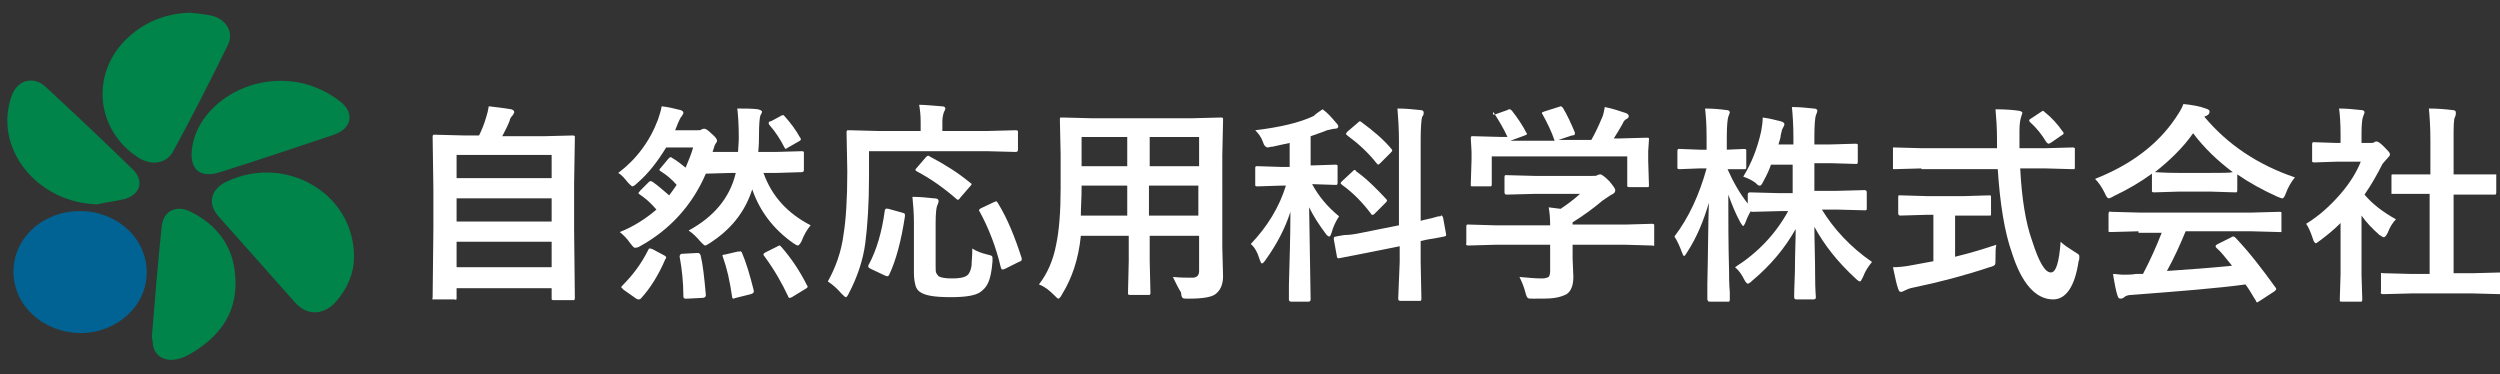
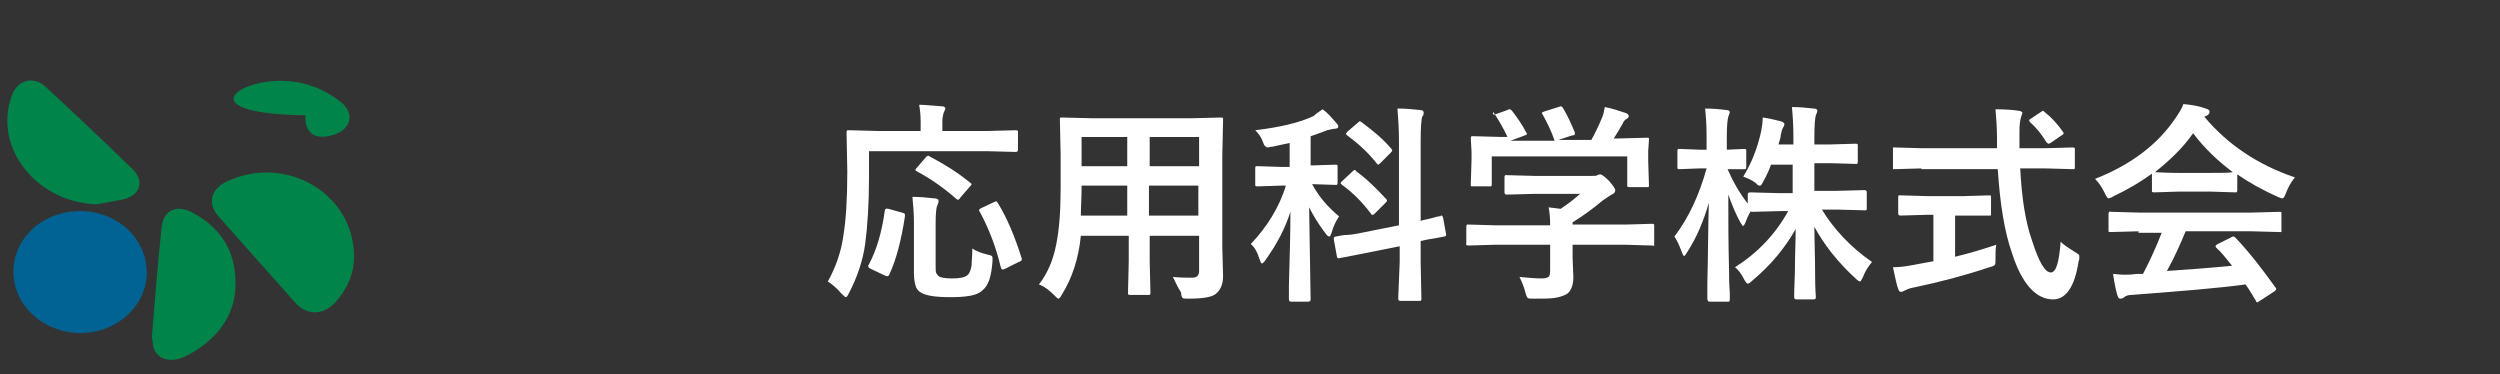
<svg xmlns="http://www.w3.org/2000/svg" version="1.1" x="0px" y="0px" viewBox="0 0 334 50" style="enable-background:new 0 0 334 50;" xml:space="preserve">
  <rect x="0" y="0" width="334" height="50" fill="#333333" stroke="none" />
  <style type="text/css">
	.st0{fill:#006394;}
	.st1{fill:#00844A;}
	.st2{fill:#FFFFFF;}
</style>
  <g id="レイヤー_2">
    <g>
      <path class="st0" d="M1.8,36.3c0-4.5,3.9-8.1,8.9-8.1c4.9,0,8.9,3.6,8.9,8.2c0,4.5-4,8.1-8.9,8.1C5.7,44.4,1.8,40.8,1.8,36.3z" />
      <path class="st1" d="M47.3,34.3c0,2.1-0.8,4.2-2.5,6.1c-1.6,1.7-3.7,1.8-5.3,0.1c-3.5-3.9-6.9-7.8-10.4-11.7    c-1.4-1.7-0.9-3.5,1.1-4.5C38.1,20.5,47.3,25.8,47.3,34.3z" />
-       <path class="st1" d="M25.4,1.7c1,0.1,2,0.2,2.9,0.4c2,0.5,3,2.3,2.1,4c-2.3,4.7-4.7,9.4-7.2,14c-0.9,1.8-3,2.1-4.8,0.9    c-5.5-3.6-6.3-10.9-1.7-15.6C19,3.1,21.9,1.8,25.4,1.7z" />
      <path class="st1" d="M13,27.3C4.9,27.1-1,19.7,1.6,12.7c0.8-2.1,3-2.6,4.6-1c3.9,3.6,7.7,7.2,11.5,10.9c1.6,1.5,1.1,3.4-1.1,4    C15.4,26.9,14.2,27,13,27.3z" />
-       <path class="st1" d="M37.5,10.8c3,0,5.7,1,8,2.8c1.9,1.5,1.5,3.6-0.9,4.4c-5.1,1.7-10.1,3.4-15.2,5c-2.5,0.8-3.9-0.2-3.8-2.6    C25.9,15.2,31.3,10.8,37.5,10.8z" />
+       <path class="st1" d="M37.5,10.8c3,0,5.7,1,8,2.8c1.9,1.5,1.5,3.6-0.9,4.4c-2.5,0.8-3.9-0.2-3.8-2.6    C25.9,15.2,31.3,10.8,37.5,10.8z" />
      <path class="st1" d="M20.3,44.9c0.4-5.1,0.8-9.8,1.3-14.6c0.2-2.1,1.9-3,3.9-2c3.6,1.8,5.6,4.7,5.9,8.3c0.5,4.7-1.7,8.3-6.2,10.8    c-0.4,0.2-0.8,0.4-1.2,0.5c-2,0.6-3.6-0.4-3.6-2.3C20.3,45.3,20.3,44.9,20.3,44.9z" />
    </g>
  </g>
  <g id="レイヤー_3">
    <g>
-       <path class="st2" d="M60.6,40h-2.5c-0.1,0-0.2,0-0.3,0s0-0.1,0-0.3l0.1-9.2v-5.2l-0.1-7c0-0.1,0-0.2,0.1-0.3c0,0,0.1,0,0.3,0    l3.9,0.1H64c0.3-0.6,0.7-1.5,1-2.6c0.1-0.3,0.2-0.7,0.3-1.3c0.8,0.1,1.8,0.2,3,0.4c0.3,0.1,0.4,0.2,0.4,0.4c0,0.1-0.1,0.2-0.2,0.4    c-0.2,0.2-0.4,0.5-0.4,0.7c-0.3,0.8-0.7,1.5-1,2.1h5.5l3.9-0.1c0.1,0,0.2,0,0.3,0.1c0,0,0,0.1,0,0.2l-0.1,6.2v6l0.1,9.2    c0,0.1,0,0.2-0.1,0.3c0,0-0.1,0-0.2,0H74c-0.2,0-0.2,0-0.3-0.1c0,0,0-0.1,0-0.2v-1.3H61v1.3c0,0.1,0,0.2-0.1,0.3    C60.9,40,60.8,40,60.6,40z M61,20.7v3.1h12.7v-3.1H61z M61,29.6h12.7v-3.1H61V29.6z M61,35.7h12.7v-3.4H61V35.7z" />
-       <path class="st2" d="M103.8,23.1H102c1.1,3.1,3.2,5.4,6.3,7c-0.5,0.6-0.9,1.3-1.2,2.1c-0.2,0.4-0.4,0.6-0.5,0.6    c-0.1,0-0.3-0.1-0.6-0.3c-2.7-1.9-4.5-4.3-5.5-7.2c-1,3.1-2.9,5.4-5.7,7.2c-0.3,0.2-0.5,0.3-0.6,0.3c-0.1,0-0.3-0.2-0.6-0.5    c-0.5-0.6-1-1.1-1.6-1.5c3.3-1.8,5.5-4.3,6.3-7.7h-0.5l-3.5,0.1c-1.8,4.2-4.8,7.5-8.8,9.7c-0.3,0.2-0.6,0.2-0.7,0.2    c-0.1,0-0.3-0.2-0.6-0.6c-0.4-0.6-0.9-1.1-1.4-1.5c1.8-0.7,3.5-1.8,4.9-3c-0.6-0.7-1.3-1.4-2.2-2c-0.1-0.1-0.2-0.1-0.2-0.2    s0.1-0.1,0.2-0.3l1.1-1.1c0.1-0.1,0.2-0.2,0.3-0.2c0.1,0,0.1,0,0.3,0.1c0.7,0.5,1.4,1.1,2.2,1.8c0.3-0.4,0.6-0.8,1-1.4    c-0.6-0.7-1.3-1.3-2.1-1.8c-0.1-0.1-0.2-0.1-0.2-0.2s0.1-0.2,0.2-0.3l1-1.2c0.1-0.1,0.2-0.2,0.3-0.2c0.1,0,0.1,0,0.2,0.1    c0.7,0.4,1.3,0.9,1.8,1.3c0.4-1,0.8-1.9,1-2.7h-3.6c-1.1,1.8-2.3,3.4-3.8,4.7c-0.3,0.3-0.6,0.5-0.7,0.5c-0.1,0-0.3-0.2-0.6-0.5    c-0.4-0.5-0.8-1-1.3-1.3c2.4-1.8,4.2-4.2,5.3-7.1c0.2-0.6,0.4-1.2,0.5-1.8c0.9,0.1,1.7,0.3,2.5,0.5c0.3,0.1,0.4,0.2,0.4,0.4    c0,0.1-0.1,0.2-0.2,0.4c-0.2,0.2-0.3,0.5-0.5,0.9l-0.4,1h3c0.3,0,0.4,0,0.5-0.1c0.2-0.1,0.3-0.1,0.4-0.1c0.2,0,0.5,0.2,0.9,0.6    c0.6,0.5,0.8,0.8,0.8,1c0,0.1-0.1,0.3-0.2,0.4c-0.1,0.1-0.2,0.5-0.4,1.1h3.4c0-0.4,0.1-1.1,0.1-1.9c0-1.8-0.1-3.1-0.2-3.9    c1,0,2,0,2.8,0.1c0.3,0.1,0.5,0.2,0.5,0.3c0,0.2-0.1,0.3-0.2,0.5c-0.1,0.2-0.2,1.1-0.2,2.7c0,0.5,0,1.2-0.1,2.2h2.3l3.5-0.1    c0.1,0,0.2,0,0.3,0.1c0,0,0,0.1,0,0.2v2.2c0,0.2-0.1,0.3-0.3,0.3L103.8,23.1z M86.6,33.4c0.1-0.2,0.1-0.2,0.2-0.2    c0.1,0,0.2,0,0.4,0.1l1.5,0.8c0.2,0.1,0.3,0.2,0.3,0.3c0,0.1,0,0.1-0.1,0.2c-0.9,2.1-2,3.9-3.3,5.3C85.5,40,85.4,40,85.3,40    S85.2,40,85,39.9l-1.7-1.2c-0.2-0.2-0.3-0.3-0.3-0.3c0,0,0-0.1,0.1-0.2C84.6,36.7,85.7,35.2,86.6,33.4z M91.3,33.9l1.8-0.1    c0.1,0,0.2,0,0.2,0c0.1,0,0.2,0.1,0.3,0.3c0.3,1.2,0.5,3,0.7,5.3c0,0.3-0.2,0.4-0.5,0.4l-2,0.1c-0.1,0-0.2,0-0.2,0    c-0.2,0-0.3-0.1-0.3-0.3c0-1.9-0.2-3.7-0.5-5.3c0-0.1,0-0.1,0-0.1C90.9,33.9,91,33.9,91.3,33.9z M99.1,33.7    c0.6,1.4,1.1,3.1,1.6,5.1c0,0.1,0,0.1,0,0.2c0,0.1-0.1,0.2-0.4,0.3l-2,0.5c-0.1,0-0.2,0.1-0.3,0.1c-0.1,0-0.2-0.1-0.2-0.3    c-0.3-2.1-0.7-3.8-1.2-5.2c0-0.1-0.1-0.2-0.1-0.2c0-0.1,0.1-0.2,0.4-0.2l1.7-0.4c0.1,0,0.2,0,0.3,0C98.9,33.5,99,33.6,99.1,33.7z     M104.4,33c1.4,1.6,2.5,3.3,3.4,5.1c0.1,0.1,0.1,0.2,0.1,0.2c0,0.1-0.1,0.2-0.3,0.3l-1.8,1.1c-0.2,0.1-0.3,0.1-0.3,0.1    c-0.1,0-0.2-0.1-0.2-0.2c-0.8-1.7-1.8-3.5-3.2-5.4c-0.1-0.1-0.1-0.2-0.1-0.2c0-0.1,0.1-0.2,0.3-0.3l1.6-0.8    c0.1-0.1,0.3-0.1,0.3-0.1C104.2,32.8,104.3,32.9,104.4,33z M104.8,15.5c0.8,0.9,1.5,1.8,2.1,2.9c0.1,0.1,0.1,0.2,0.1,0.2    c0,0.1-0.1,0.2-0.3,0.3l-1.4,0.8c-0.2,0.1-0.3,0.2-0.3,0.2c-0.1,0-0.1-0.1-0.2-0.2c-0.5-1-1.2-2.1-2-3c-0.1-0.1-0.1-0.2-0.1-0.3    c0-0.1,0.1-0.2,0.3-0.2l1.3-0.7c0.1-0.1,0.2-0.1,0.3-0.1C104.6,15.3,104.7,15.4,104.8,15.5z" />
      <path class="st2" d="M116.1,20.2v3.4c0,3.6-0.2,6.6-0.5,8.9c-0.3,2.3-1.1,4.6-2.2,6.7c-0.2,0.4-0.3,0.5-0.4,0.5    c-0.1,0-0.3-0.2-0.6-0.5c-0.6-0.7-1.2-1.2-1.8-1.6c1-1.8,1.8-3.9,2.1-6.3c0.3-1.8,0.5-4.6,0.5-8.4l-0.1-5.2c0-0.1,0-0.2,0.1-0.3    c0,0,0.1,0,0.3,0l3.8,0.1h5.7v-1.2c0-1-0.1-1.7-0.2-2.3c0.7,0,1.7,0.1,3,0.2c0.3,0,0.5,0.1,0.5,0.3c0,0.1-0.1,0.3-0.2,0.5    c-0.1,0.3-0.2,0.7-0.2,1.2v1.3h6l3.8-0.1c0.1,0,0.2,0,0.3,0.1c0,0,0,0.1,0,0.2V20c0,0.2-0.1,0.3-0.3,0.3l-3.8-0.1H116.1z     M118.7,27.9l1.8,0.5c0.3,0.1,0.4,0.1,0.4,0.3c0,0,0,0.1,0,0.2c-0.5,3.3-1.2,5.9-2.1,7.8c-0.1,0.1-0.1,0.2-0.2,0.2    c-0.1,0-0.2,0-0.4-0.1l-1.9-0.9c-0.2-0.1-0.3-0.2-0.3-0.3c0-0.1,0-0.2,0.1-0.3c1-1.9,1.7-4.2,2.1-7.1c0-0.2,0.1-0.3,0.2-0.3    C118.4,27.8,118.5,27.9,118.7,27.9z M129.9,33.2c0.6,0.4,1.2,0.6,2,0.8c0.3,0.1,0.5,0.1,0.6,0.2c0.1,0.1,0.1,0.2,0.1,0.3    c0,0.1,0,0.2,0,0.4c-0.1,1.3-0.3,2.3-0.6,2.9c-0.2,0.5-0.6,0.9-1,1.2c-0.7,0.5-2,0.7-4,0.7c-2.1,0-3.4-0.2-4.1-0.7    c-0.3-0.2-0.5-0.5-0.6-0.9c-0.1-0.4-0.2-0.9-0.2-1.6v-6.8c0-1.2-0.1-2.4-0.2-3.4c1,0,2,0.1,2.9,0.2c0.4,0,0.6,0.1,0.6,0.4    c0,0.1-0.1,0.4-0.2,0.6c-0.1,0.2-0.2,1-0.2,2.3v5.7c0,0.5,0,0.9,0.1,1c0.1,0.2,0.2,0.3,0.3,0.4c0.3,0.2,0.9,0.3,1.8,0.3    c0.9,0,1.6-0.1,2-0.4c0.3-0.2,0.5-0.7,0.6-1.3C129.8,35,129.9,34.3,129.9,33.2z M124.2,20.9c1.9,1,3.7,2.1,5.4,3.5    c0.1,0.1,0.2,0.1,0.2,0.2s-0.1,0.2-0.2,0.3l-1.3,1.5c-0.1,0.2-0.3,0.3-0.3,0.3c0,0-0.1,0-0.2-0.1c-1.6-1.4-3.4-2.7-5.3-3.7    c-0.1-0.1-0.2-0.1-0.2-0.2c0-0.1,0.1-0.2,0.2-0.3l1.2-1.4c0.2-0.2,0.3-0.2,0.3-0.2C124,20.8,124.1,20.8,124.2,20.9z M130.9,28.3    c-0.1-0.1-0.1-0.2-0.1-0.2c0-0.1,0.1-0.2,0.3-0.3l1.7-0.8c0.2-0.1,0.3-0.1,0.3-0.1c0.1,0,0.1,0.1,0.2,0.2c1.3,2.1,2.3,4.6,3.2,7.4    c0,0.1,0,0.2,0,0.2c0,0.1-0.1,0.2-0.4,0.3l-1.8,0.9c-0.2,0.1-0.3,0.1-0.4,0.1c-0.1,0-0.1-0.1-0.2-0.3    C133.1,33.1,132.1,30.5,130.9,28.3z" />
      <path class="st2" d="M156.7,37c1,0.1,1.9,0.1,2.6,0.1c0.6,0,0.9-0.3,0.9-0.9v-4.7h-6.6v3.4l0.1,4.2c0,0.1,0,0.2-0.1,0.3    c0,0-0.1,0-0.2,0h-2.4c-0.1,0-0.2,0-0.3-0.1c0,0,0-0.1,0-0.2l0.1-4.2v-3.4h-6.4c-0.3,3.1-1.2,5.7-2.5,7.8    c-0.2,0.4-0.4,0.6-0.5,0.6c-0.1,0-0.3-0.2-0.6-0.5c-0.6-0.6-1.2-1.1-2-1.4c1.1-1.4,1.9-3.2,2.3-5.3c0.4-1.9,0.6-4.4,0.6-7.5v-4.6    l-0.1-4.6c0-0.2,0-0.3,0.1-0.3c0,0,0.1,0,0.3,0l3.9,0.1h13.3l3.9-0.1c0.2,0,0.2,0,0.3,0.1c0,0,0,0.1,0,0.3l-0.1,4.6V33l0.1,3.9    c0,1-0.3,1.8-0.9,2.3c-0.5,0.5-1.8,0.7-3.7,0.7c-0.5,0-0.7,0-0.8-0.1c-0.1-0.1-0.2-0.3-0.2-0.7C157.3,38.3,157,37.6,156.7,37z     M144.4,28.8h6.2v-4h-6.1v0.3C144.5,26.5,144.4,27.7,144.4,28.8z M144.5,22.2h6.1v-3.9h-6.1V22.2z M160.2,18.3h-6.6v3.9h6.6V18.3z     M153.5,28.8h6.6v-4h-6.6V28.8z" />
      <path class="st2" d="M176.7,14.6c0.7,0.5,1.2,1.1,1.8,1.8c0.2,0.2,0.3,0.4,0.3,0.5c0,0.2-0.2,0.3-0.5,0.3c-0.2,0-0.5,0.1-1,0.2    c-0.7,0.3-1.4,0.5-2.2,0.8v3.9h0.2l3.1-0.1c0.2,0,0.2,0,0.3,0.1c0,0,0,0.1,0,0.3v2c0,0.1,0,0.2-0.1,0.3c0,0-0.1,0-0.3,0l-3-0.1    c0.8,1.5,2,3,3.6,4.3c-0.4,0.6-0.8,1.4-1,2.2c-0.1,0.3-0.2,0.5-0.3,0.5c-0.1,0-0.3-0.1-0.5-0.4c-0.9-1.2-1.6-2.3-2.2-3.5l0.2,12.3    c0,0.2-0.1,0.3-0.3,0.3h-2.3c-0.2,0-0.3-0.1-0.3-0.3c0-0.1,0-0.7,0-1.9c0.1-3.5,0.2-6.8,0.2-9.8c-0.7,2.2-1.8,4.3-3.3,6.4    c-0.2,0.3-0.4,0.5-0.5,0.5c-0.1,0-0.2-0.2-0.3-0.5c-0.3-1-0.7-1.7-1.2-2.1c2.2-2.3,3.8-4.9,4.7-7.8h-0.7l-3.1,0.1    c-0.1,0-0.2,0-0.3-0.1c0,0,0-0.1,0-0.3v-2c0-0.2,0-0.2,0.1-0.3c0,0,0.1,0,0.2,0l3.1,0.1h1.2v-3.2c-0.6,0.1-1.3,0.3-2.3,0.5    c-0.3,0-0.5,0.1-0.6,0.1c-0.2,0-0.3-0.1-0.4-0.2c-0.1-0.1-0.2-0.3-0.3-0.6c-0.2-0.6-0.6-1.1-1-1.5c3.3-0.4,5.9-1,7.8-1.9    C175.9,15.1,176.3,14.9,176.7,14.6z M181.9,31.1l5-1V18.8c0-1.6-0.1-3-0.2-4.3c1.1,0,2.1,0.1,3,0.2c0.3,0,0.5,0.1,0.5,0.3    c0,0.2,0,0.4-0.2,0.6c-0.1,0.3-0.2,1.4-0.2,3.1v10.8c0.7-0.2,1.4-0.3,2-0.5c0.1,0,0.2-0.1,0.5-0.1c0.1,0,0.2,0,0.2-0.1    c0.1,0,0.1,0,0.1,0c0.1,0,0.1,0.1,0.2,0.3l0.4,2.2c0,0.1,0,0.1,0,0.1c0,0.1-0.1,0.2-0.3,0.2c0,0-0.4,0.1-1,0.2    c-0.6,0.1-1.3,0.2-2.1,0.4V35l0.1,4.9c0,0.1,0,0.2-0.1,0.3c0,0-0.1,0-0.3,0h-2.4c-0.2,0-0.3-0.1-0.3-0.3L187,35v-2.1l-4.5,0.9    l-3.6,0.7c-0.1,0-0.1,0-0.1,0c-0.1,0-0.2-0.1-0.2-0.3l-0.4-2.2c0-0.1,0-0.1,0-0.2c0-0.1,0.1-0.2,0.3-0.2c0,0,0.4-0.1,1.1-0.2    C180.2,31.4,181,31.3,181.9,31.1z M181.2,22.9c1.4,1,2.7,2.3,4,3.7c0.1,0.1,0.1,0.2,0.1,0.2c0,0.1-0.1,0.2-0.2,0.3l-1.4,1.4    c-0.1,0.1-0.2,0.2-0.3,0.2c-0.1,0-0.2,0-0.2-0.1c-1.2-1.6-2.5-2.9-3.9-3.9c-0.1-0.1-0.2-0.2-0.2-0.2c0-0.1,0.1-0.2,0.2-0.3    l1.4-1.3c0.1-0.1,0.2-0.2,0.3-0.2C181.1,22.7,181.1,22.8,181.2,22.9z M182,16.4c1.5,1.1,2.8,2.2,3.9,3.5c0.1,0.1,0.1,0.2,0.1,0.2    c0,0.1-0.1,0.2-0.2,0.3l-1.4,1.4c-0.2,0.2-0.3,0.2-0.3,0.2s-0.1-0.1-0.2-0.2c-1.1-1.4-2.4-2.6-3.9-3.7c-0.1-0.1-0.2-0.2-0.2-0.2    s0.1-0.2,0.2-0.3l1.4-1.2c0.1-0.1,0.2-0.2,0.3-0.2C181.9,16.3,181.9,16.3,182,16.4z" />
      <path class="st2" d="M199.7,32.7l-3.5,0.1c-0.1,0-0.2,0-0.3-0.1s0-0.1,0-0.2v-2.2c0-0.2,0-0.2,0.1-0.3c0,0,0.1,0,0.2,0l3.5,0.1    h7.4c0-1.1-0.1-1.9-0.2-2.4l1.6,0.2c0.9-0.6,1.7-1.2,2.6-2H205l-3.7,0.1c-0.2,0-0.3-0.1-0.3-0.3v-2c0-0.1,0-0.2,0.1-0.3    c0,0,0.1,0,0.2,0l3.7,0.1h7.7c0.4,0,0.6,0,0.7-0.1c0.2-0.1,0.3-0.1,0.4-0.1c0.2,0,0.6,0.3,1.2,0.9c0.5,0.6,0.8,1,0.8,1.2    c0,0.2-0.1,0.4-0.3,0.5c-0.4,0.2-0.8,0.5-1.4,0.9c-1.3,1.1-2.7,2.1-4,2.9V30h7.1l3.5-0.1c0.1,0,0.2,0,0.3,0.1c0,0,0,0.1,0,0.3v2.2    c0,0.1,0,0.2,0,0.3s-0.1,0-0.3,0l-3.5-0.1h-7.1v1.8l0.1,2.5c0,1.1-0.3,1.9-0.9,2.3c-0.4,0.2-0.9,0.4-1.6,0.5    c-0.6,0.1-1.5,0.1-2.8,0.1c-0.5,0-0.7,0-0.8-0.1c-0.1-0.1-0.2-0.3-0.3-0.7c-0.2-0.8-0.5-1.5-0.8-2.1c1.1,0.1,2.1,0.2,3,0.2    c0.4,0,0.7-0.1,0.9-0.2c0.1-0.1,0.2-0.4,0.2-0.8v-3.5H199.7z M199.7,15.3l1.7-0.6c0.1-0.1,0.2-0.1,0.3-0.1c0.1,0,0.2,0.1,0.3,0.2    c0.7,0.9,1.4,1.9,1.9,2.9c0.1,0.1,0.1,0.2,0.1,0.2c0,0.1-0.1,0.1-0.3,0.2l-1.9,0.7h5.9c-0.4-1.2-1-2.4-1.6-3.5    c-0.1-0.1-0.1-0.2-0.1-0.2c0-0.1,0.1-0.1,0.3-0.2l1.9-0.6c0.1,0,0.2-0.1,0.3-0.1c0.1,0,0.2,0.1,0.3,0.2c0.6,1,1.1,2.1,1.6,3.3    c0,0.1,0,0.2,0,0.2c0,0.1-0.1,0.2-0.4,0.2l-1.8,0.6h4.4c0.4-0.7,0.9-1.7,1.4-2.9c0.2-0.4,0.3-0.9,0.4-1.5c1,0.2,1.9,0.5,2.8,0.8    c0.3,0.1,0.4,0.3,0.4,0.4c0,0.2-0.1,0.3-0.3,0.4c-0.2,0.1-0.4,0.3-0.5,0.6c-0.4,0.7-0.8,1.4-1.2,2h0.7l3.7-0.1    c0.2,0,0.3,0,0.3,0.1c0,0,0,0.1,0,0.2l-0.1,1.5v1.3l0.1,3.2c0,0.2,0,0.3-0.1,0.3c0,0-0.1,0-0.3,0h-2.2c-0.2,0-0.2,0-0.3-0.1    c0,0,0-0.1,0-0.3v-3.7h-18.1v3.7c0,0.2,0,0.2-0.1,0.3c0,0-0.1,0-0.2,0h-2.2c-0.2,0-0.3,0-0.3-0.1c0,0,0-0.1,0-0.3l0.1-3.2v-1    l-0.1-1.8c0-0.1,0-0.2,0.1-0.3c0,0,0.1,0,0.3,0l3.7,0.1h0.8c-0.5-1.1-1.1-2.1-1.8-3.2c-0.1-0.1-0.1-0.2-0.1-0.2    C199.4,15.4,199.5,15.3,199.7,15.3z" />
      <path class="st2" d="M232.9,23.6c1.1-1.8,1.9-3.8,2.4-6.1c0.1-0.6,0.2-1.2,0.2-1.8c0.8,0.1,1.6,0.3,2.4,0.5    c0.3,0.1,0.5,0.2,0.5,0.4c0,0.1-0.1,0.3-0.2,0.5c-0.1,0.1-0.2,0.5-0.3,1c0,0.2-0.1,0.6-0.3,1.2h2v-0.9c0-1.7-0.1-3.1-0.2-4.1    c1,0,2,0.1,2.9,0.2c0.3,0,0.5,0.1,0.5,0.3c0,0.1-0.1,0.4-0.2,0.6c-0.1,0.3-0.2,1.2-0.2,2.9v1h2.1l3.4-0.1c0.1,0,0.2,0,0.3,0.1    c0,0,0,0.1,0,0.3v2c0,0.1,0,0.2-0.1,0.3c0,0-0.1,0-0.2,0l-3.4-0.1h-2.1v3.7h2.9l3.8-0.1c0.2,0,0.3,0.1,0.3,0.3v2    c0,0.1,0,0.2,0,0.3c0,0-0.1,0.1-0.2,0.1l-3.8-0.1h-2c1.6,2.6,3.8,5,6.7,7c-0.5,0.6-0.9,1.2-1.2,2c-0.2,0.4-0.3,0.6-0.4,0.6    c-0.1,0-0.3-0.1-0.6-0.4c-2.4-2.2-4.2-4.5-5.5-6.9c0,1.9,0.1,4,0.1,6.5c0,1.9,0.1,2.9,0.1,2.9c0,0.2-0.1,0.3-0.3,0.3h-2.3    c-0.2,0-0.3-0.1-0.3-0.3c0-0.1,0-1.2,0.1-3.5c0-2.2,0.1-4,0.1-5.6c-1.4,2.5-3.3,4.8-5.8,6.9c-0.3,0.3-0.5,0.4-0.6,0.4    c-0.1,0-0.3-0.2-0.5-0.6c-0.3-0.6-0.7-1.2-1.2-1.6c3-1.9,5.4-4.4,7.1-7.5h-0.9l-3.8,0.1c-0.2,0-0.3,0-0.3-0.1    c-0.4,0.7-0.6,1.2-0.7,1.5c-0.1,0.3-0.3,0.5-0.3,0.5c-0.1,0-0.2-0.2-0.4-0.5c-0.6-1.1-1.1-2.3-1.6-3.7c0,3.2,0,6.6,0.1,10.1    c0,0.8,0,1.7,0.1,3c0,0.5,0,0.8,0,0.9c0,0.1,0,0.2-0.1,0.3c0,0-0.1,0-0.2,0h-2.3c-0.2,0-0.3,0-0.3-0.1c0,0-0.1-0.1-0.1-0.2    c0-0.1,0-0.8,0-2.1c0.1-4,0.1-7.6,0.2-10.8c-0.7,2.4-1.6,4.6-2.9,6.6c-0.2,0.3-0.3,0.5-0.4,0.5c-0.1,0-0.2-0.2-0.3-0.5    c-0.3-0.8-0.6-1.5-1-2.1c1.9-2.5,3.3-5.5,4.3-9.1H227l-2.6,0.1c-0.1,0-0.2,0-0.3-0.1c0,0,0-0.1,0-0.3v-2c0-0.1,0-0.2,0.1-0.3    c0,0,0.1,0,0.3,0l2.6,0.1h0.9v-1.7c0-1.7-0.1-2.9-0.2-3.8c1.1,0,2.1,0.1,2.8,0.2c0.3,0,0.5,0.1,0.5,0.3c0,0.1-0.1,0.3-0.2,0.6    c-0.1,0.3-0.2,1.2-0.2,2.7v1.7l2.3-0.1c0.1,0,0.2,0,0.3,0.1c0,0,0,0.1,0,0.3v2c0,0.2,0,0.2-0.1,0.3c0,0-0.1,0-0.3,0l-0.6,0    c-0.4,0-0.9,0-1.5,0c0.7,1.6,1.6,3.2,2.7,4.6v-1.2c0-0.2,0.1-0.3,0.3-0.3l3.8,0.1h1.9V22h-2.9c-0.2,0.6-0.5,1.3-1,2.2    c-0.2,0.4-0.3,0.6-0.5,0.6s-0.3-0.1-0.6-0.4C234.1,24.1,233.5,23.8,232.9,23.6z" />
      <path class="st2" d="M256.7,22.5l-3.6,0.1c-0.1,0-0.2,0-0.2,0s0-0.1,0-0.3V20c0-0.2,0-0.3,0-0.3c0,0,0.1,0,0.2,0l3.6,0.1h10.1    l0-1.2c0-1.5-0.1-2.9-0.2-4c1.4,0,2.5,0.1,3.1,0.2c0.3,0,0.5,0.2,0.5,0.3c0,0-0.1,0.2-0.2,0.6c-0.1,0.3-0.2,0.9-0.2,1.8    c0,0.2,0,0.6,0,1.1v1.2h3.5l3.6-0.1c0.1,0,0.2,0,0.3,0.1c0,0,0,0.1,0,0.3v2.2c0,0.2,0,0.3-0.1,0.3c0,0-0.1,0-0.2,0l-3.6-0.1h-3.4    c0.2,3.9,0.7,7.2,1.6,9.7c0.9,2.8,1.7,4.2,2.5,4.2c0.7,0,1.1-1.4,1.3-4.1c0.4,0.4,1,0.8,1.8,1.3c0.3,0.2,0.5,0.3,0.6,0.4    c0.1,0.1,0.1,0.2,0.1,0.4c0,0.1,0,0.3-0.1,0.5c-0.5,3.4-1.7,5.1-3.4,5.1c-2.3,0-4.2-2.1-5.5-6.2c-1-2.8-1.6-6.6-1.9-11.2H256.7z     M262.3,28.8h-1.1v5.5c2.1-0.5,4-1.1,5.5-1.6c-0.1,0.5-0.1,1.1-0.1,1.8c0,0.5,0,0.8-0.1,0.9c-0.1,0.1-0.3,0.2-0.7,0.3    c-3.3,1.1-6.7,2-10.1,2.7c-0.6,0.1-1,0.3-1.2,0.4c-0.2,0.1-0.4,0.2-0.5,0.2c-0.2,0-0.3-0.1-0.4-0.4c-0.2-0.5-0.4-1.5-0.7-2.9    c0.8,0,1.7-0.1,2.7-0.3l2.7-0.5v-6.2h-1l-3.4,0.1c-0.2,0-0.3-0.1-0.3-0.3v-2.1c0-0.2,0-0.3,0.1-0.3c0,0,0.1,0,0.3,0l3.4,0.1h5    l3.3-0.1c0.2,0,0.3,0,0.3,0.1c0,0,0,0.1,0,0.3v2.1c0,0.1,0,0.2-0.1,0.2c0,0-0.1,0-0.3,0L262.3,28.8z M273.2,15    c0.9,0.7,1.7,1.6,2.4,2.6c0.1,0.1,0.1,0.2,0.1,0.2c0,0.1-0.1,0.2-0.3,0.3l-1.3,0.9c-0.2,0.1-0.3,0.2-0.4,0.2    c-0.1,0-0.2-0.1-0.3-0.2c-0.6-1-1.3-1.9-2.2-2.7c-0.1-0.1-0.1-0.2-0.1-0.2c0-0.1,0.1-0.2,0.3-0.3l1.2-0.8c0.2-0.1,0.3-0.2,0.3-0.2    C273,14.8,273.1,14.9,273.2,15z" />
      <path class="st2" d="M306.6,23.7c-0.5,0.6-0.9,1.3-1.2,2.1c-0.2,0.5-0.3,0.7-0.5,0.7c-0.1,0-0.3-0.1-0.6-0.2c-2-0.9-3.8-1.9-5.4-3    v2.1c0,0.1,0,0.2-0.1,0.3c0,0-0.1,0-0.2,0l-3.2-0.1H291l-3.2,0.1c-0.1,0-0.2,0-0.3-0.1c0,0,0-0.1,0-0.2v-2.2    c-1.5,1.1-3.2,2.1-5.1,3c-0.3,0.2-0.6,0.3-0.7,0.3c-0.1,0-0.3-0.2-0.5-0.7c-0.4-0.8-0.8-1.4-1.3-1.9c4.8-1.9,8.4-4.6,10.8-8.2    c0.4-0.6,0.8-1.2,1-1.8c1.1,0.1,2.2,0.3,3,0.6c0.3,0.1,0.5,0.2,0.5,0.4c0,0.2-0.1,0.4-0.3,0.5c-0.1,0.1-0.3,0.1-0.4,0.2    C297.6,19.3,301.6,22,306.6,23.7z M285.7,30.9l-3.7,0.1c-0.2,0-0.3,0-0.3-0.1c0,0,0-0.1,0-0.2v-2.1c0-0.1,0-0.2,0.1-0.3    s0.1,0,0.3,0l3.7,0.1h15l3.7-0.1c0.2,0,0.3,0,0.3,0.1c0,0,0,0.1,0,0.2v2.1c0,0.1,0,0.2,0,0.3c0,0-0.1,0-0.3,0l-3.7-0.1H292    c-0.7,1.7-1.5,3.5-2.5,5.3c2.9-0.2,5.8-0.4,8.7-0.7c-0.9-1.1-1.5-1.9-2.1-2.4c-0.1-0.1-0.1-0.2-0.1-0.2c0-0.1,0.1-0.2,0.3-0.3    l1.8-0.9c0.1-0.1,0.2-0.1,0.3-0.1c0.1,0,0.2,0.1,0.3,0.2c1.8,1.9,3.5,4.1,5.3,6.6c0.1,0.1,0.1,0.2,0.1,0.2c0,0.1-0.1,0.2-0.2,0.3    l-2,1.3c-0.2,0.1-0.3,0.2-0.3,0.2c-0.1,0-0.2-0.1-0.2-0.2c-0.4-0.6-0.8-1.4-1.4-2.2c-3.6,0.5-8.7,0.9-15.2,1.4    c-0.4,0-0.8,0.1-1,0.3c-0.1,0.1-0.3,0.2-0.5,0.2c-0.2,0-0.3-0.1-0.4-0.4c-0.2-0.6-0.4-1.6-0.6-2.9c0.4,0,0.9,0.1,1.4,0.1    c0.5,0,1,0,1.7-0.1l0.9,0c1-1.9,1.8-3.7,2.5-5.5H285.7z M287.9,23c0.3,0,1.4,0.1,3.1,0.1h4.3c1.6,0,2.6,0,3-0.1    c-2-1.5-3.8-3.2-5.3-5.2C291.6,19.8,289.8,21.5,287.9,23z" />
-       <path class="st2" d="M308.1,29.9c1.8-1.1,3.3-2.5,4.6-4c1.2-1.4,2.1-2.8,2.7-4.3h-3.2l-3,0.1c-0.1,0-0.2,0-0.3-0.1    c0,0,0-0.1,0-0.2v-2.1c0-0.1,0-0.2,0.1-0.3c0,0,0.1,0,0.2,0l3,0.1h0.5v-1.2c0-1.5-0.1-2.7-0.2-3.4c1,0,2,0.1,2.9,0.2    c0.3,0,0.5,0.1,0.5,0.3c0,0.1-0.1,0.3-0.2,0.6c-0.1,0.2-0.2,1-0.2,2.2v1.3h1.2c0.2,0,0.4,0,0.5-0.1c0.1-0.1,0.3-0.1,0.3-0.1    c0.2,0,0.5,0.2,1,0.7c0.5,0.5,0.8,0.8,0.8,1c0,0.2-0.1,0.3-0.3,0.5c-0.3,0.3-0.5,0.6-0.7,0.8c-0.7,1.4-1.5,2.8-2.4,4.1    c1,1.2,2.4,2.3,4.2,3.3c-0.4,0.4-0.8,1-1.1,1.8c-0.2,0.4-0.4,0.6-0.5,0.6c-0.1,0-0.3-0.1-0.6-0.3c-0.9-0.8-1.7-1.6-2.4-2.6v7.9    l0.1,3.3c0,0.1,0,0.2-0.1,0.3c0,0-0.1,0-0.3,0h-2.3c-0.2,0-0.3,0-0.3-0.1c0,0,0-0.1,0-0.3l0.1-3.3v-6.8c-1,1-1.9,1.7-2.7,2.3    c-0.3,0.2-0.5,0.4-0.6,0.4c-0.1,0-0.3-0.2-0.4-0.6C308.7,31,308.4,30.3,308.1,29.9z M322.2,39.2l-3.8,0.1c-0.1,0-0.2,0-0.3-0.1    s0-0.1,0-0.2v-2.2c0-0.1,0-0.2,0-0.3s0.1,0,0.3,0l3.8,0.1h2.4V25.9h-1.3l-3.6,0c-0.1,0-0.2,0-0.2,0c0,0,0-0.1,0-0.2v-2.2    c0-0.1,0-0.2,0.1-0.2c0,0,0.1,0,0.2,0l3.6,0h1.3v-4.5c0-1.8-0.1-3.3-0.2-4.3c1.2,0,2.3,0.1,3.1,0.2c0.3,0,0.5,0.1,0.5,0.3    c0,0.2,0,0.4-0.1,0.6c-0.2,0.3-0.2,1.3-0.2,3.1v4.6h1.8l3.6,0c0.2,0,0.2,0,0.3,0c0,0,0,0.1,0,0.2v2.2c0,0.1,0,0.2-0.1,0.3    c0,0-0.1,0-0.2,0l-3.6,0h-1.8v10.5h2.6l3.8-0.1c0.2,0,0.3,0,0.3,0.1c0,0,0,0.1,0,0.3v2.2c0,0.1,0,0.2-0.1,0.3c0,0-0.1,0-0.3,0    l-3.8-0.1H322.2z" />
    </g>
  </g>
</svg>